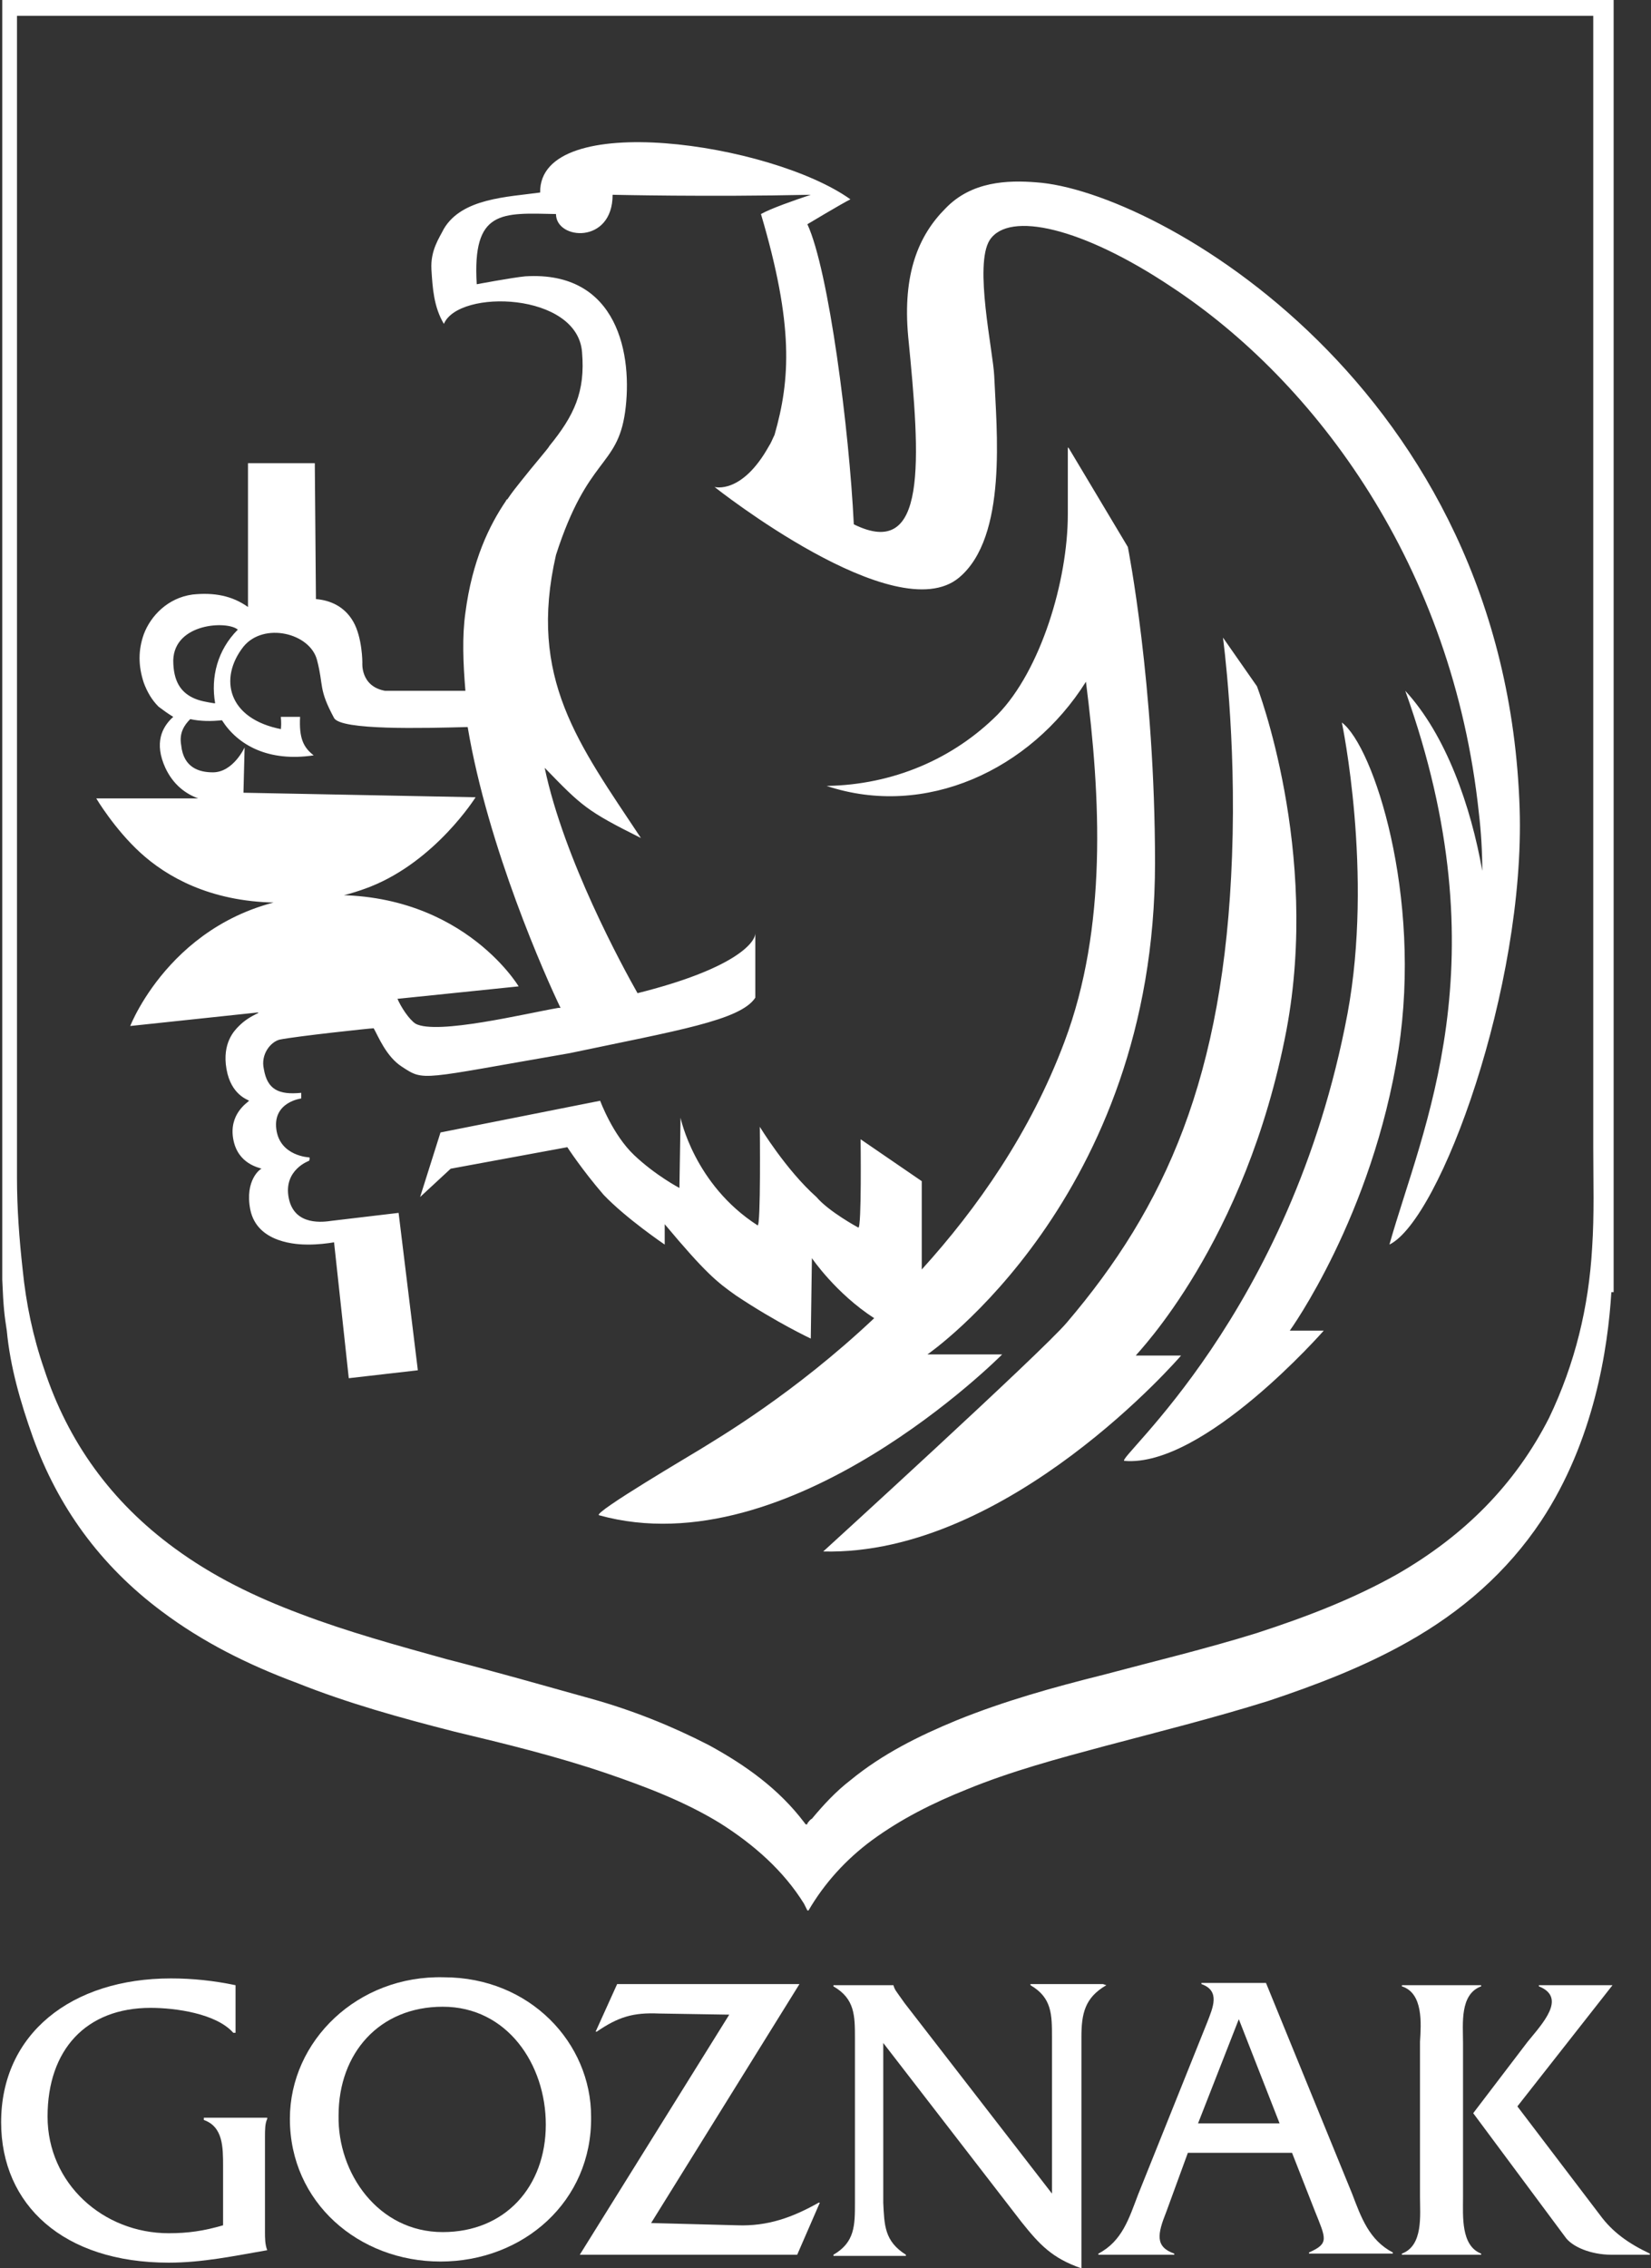
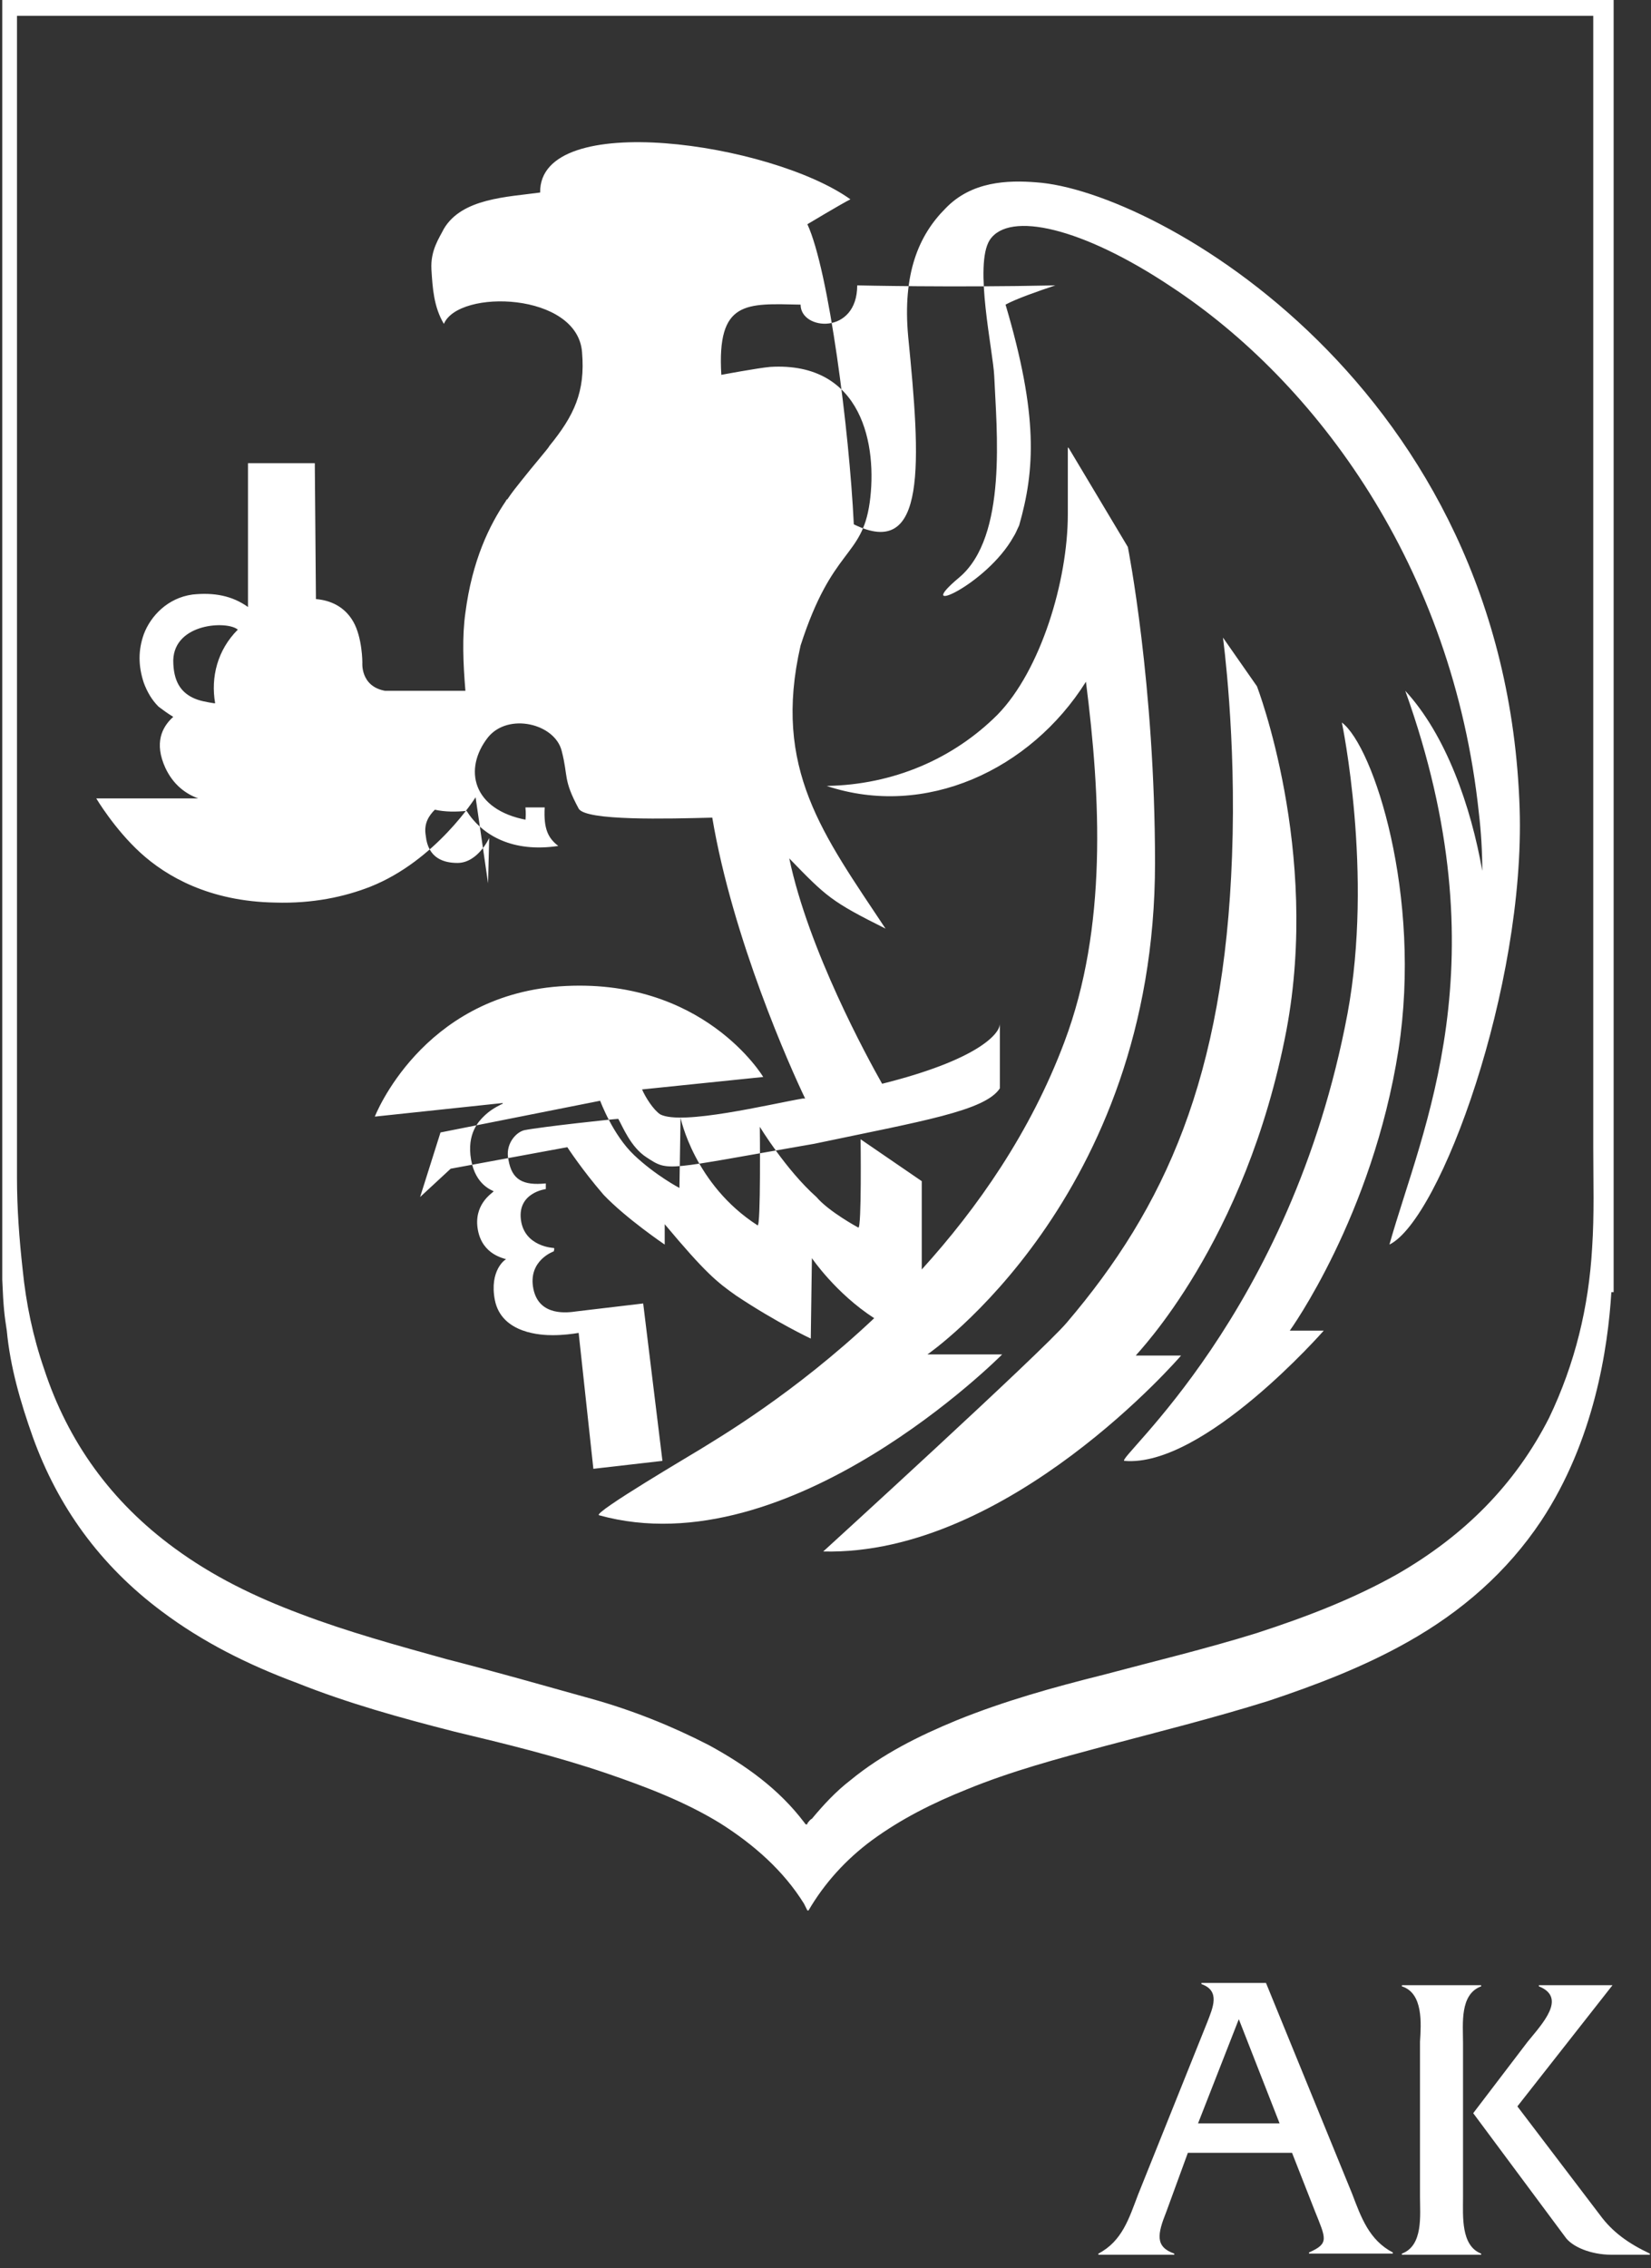
<svg xmlns="http://www.w3.org/2000/svg" version="1.1" id="Layer_1" x="0px" y="0px" viewBox="0 0 145.8 200.3" style="enable-background:new 0 0 145.8 200.3;" xml:space="preserve">
  <rect x="0" y="0" width="145.8" height="200.3" fill="#333333" stroke="none" />
  <style type="text/css"> .st0{fill:#FFFFFF;} </style>
  <g>
    <g>
-       <path class="st0" d="M20.6,179.5c-1.5-1.7-5.1-2.2-7.3-2.2c-5.7,0-9.1,3.7-9.1,9.6c0,5.9,4.9,10.3,10.7,10.3 c1.7,0,3.1-0.2,4.8-0.7v-5.2c0-1.7,0-3.5-1.7-4.1V187h5.6v0.1c-0.2,0.4-0.2,1-0.2,1.6v8.4c0,0.5,0,1.1,0.2,1.6 c-2.9,0.5-5.7,1.1-8.7,1.1c-9.3,0-14.8-5.1-14.8-12.4c0-7.8,6.2-12.7,15-12.7c1.9,0,3.8,0.2,5.7,0.6v4.2H20.6z" />
-     </g>
+       </g>
    <g>
-       <path class="st0" d="M38.9,199.7c-7.2,0-13.3-5.2-13.3-12.6c0-6.9,6-12.7,13.6-12.5c7.6,0,13,5.8,13,12.3 C52.3,194.4,46.2,199.7,38.9,199.7 M39.1,197.1c5.5,0,9.1-4,9.1-9.5c0-5.3-3.4-10.4-9.1-10.4c-5.6,0-9.2,4.1-9.2,9.6 C29.8,191.9,33.4,197.1,39.1,197.1" />
-     </g>
+       </g>
    <g>
-       <path class="st0" d="M64.4,177.9l-6.2-0.1c-2.3-0.1-3.6,0.3-5.5,1.6h-0.1l1.9-4.2h16.1l-13.1,21.1l7.6,0.2c2.7,0.1,4.9-0.7,7.2-2 h0.1l-2,4.6H51.2L64.4,177.9z" />
-     </g>
+       </g>
    <g>
-       <path class="st0" d="M80,199.1v0.1h-6.4v-0.1c1.9-1.1,1.9-2.6,1.9-4.6v-14.5c0-2,0-3.5-1.9-4.6v-0.1h5.3v0 c0.1,0.4,0.3,0.6,0.5,0.9l0.5,0.7l13,16.8v-13.8c0-2,0-3.5-1.9-4.6v-0.1h6.4l0.3,0.1c-1.9,1.1-2.2,2.5-2.2,4.6v20.4 c-2.6-0.9-3.7-2.1-5.3-4.1l-12.2-15.8v14.1C78.1,196.5,78.1,197.9,80,199.1" />
-     </g>
+       </g>
    <g>
      <path class="st0" d="M103,195.3c-0.8,2-1,3.1,0.7,3.7v0.1H97v-0.1c2.1-1.1,2.7-3.1,3.5-5.2l6.1-15.2c0.5-1.3,1.2-2.8-0.5-3.4v-0.1 h5.7l7.6,18.6c0.8,2.1,1.5,4.1,3.6,5.2v0.1h-7.4v-0.1c1.8-0.8,1.5-1.2,0.5-3.7l-2-5.1h-9.2L103,195.3z M105.8,187.5h7.2l-3.6-9.2 L105.8,187.5z" />
    </g>
    <g>
      <path class="st0" d="M123.8,175.4v-0.1h7v0.1c-1.9,0.7-1.6,3.3-1.6,5V194c0,1.7-0.2,4.3,1.6,5v0.1h-7v-0.1c1.9-0.7,1.6-3.4,1.6-5 v-13.7C125.5,178.7,125.7,176,123.8,175.4 M135.9,175.4v-0.1h6.5v0l-8.4,10.7l7.3,9.6c1.1,1.5,2.5,2.5,4.4,3.4v0.1h-3.4 c-1.8,0-3.5-0.7-4.1-1.6l-8.1-10.9l4.8-6.3C136.2,178.7,138.4,176.4,135.9,175.4" />
    </g>
    <g>
      <path class="st0" d="M142.3,114.1c-0.3,4.9-1.5,13.1-6.2,20.2c-3,4.5-7,8-11.8,10.7c-3.9,2.2-8.1,3.8-12.3,5.2 c-4.8,1.5-9.6,2.7-14.5,4c-4.1,1.1-8.2,2.2-12.1,3.8c-3,1.2-5.8,2.6-8.4,4.5c-2.3,1.7-4.2,3.8-5.6,6.2h-0.1 c-0.1-0.2-0.2-0.4-0.3-0.6c-1.8-2.9-4.4-5.2-7.4-7.1c-3.1-1.9-6.5-3.2-10-4.4c-4.4-1.5-8.9-2.6-13.5-3.7 c-4.7-1.2-9.4-2.5-13.9-4.3c-4.3-1.6-8.3-3.6-11.9-6.3c-5.5-4.1-9.2-9.3-11.4-15.4c-1.1-3.1-2-6.2-2.3-9.4c-0.2-1.3-0.3-2-0.4-4.5 V0h142.3V114.1z M71.2,161.1c0.1,0,0.1,0,0.1-0.1c0.1-0.1,0.2-0.3,0.4-0.4c1-1.2,2.1-2.4,3.4-3.4c2.8-2.3,6-3.9,9.4-5.3 c4.2-1.7,8.5-2.9,12.9-4c4.5-1.2,9.1-2.3,13.6-3.7c4.3-1.4,8.5-3,12.4-5.2c5.9-3.4,10.4-7.9,13.4-13.8c2.3-4.8,3.5-9.8,3.8-15 c0.2-3,0.1-5.9,0.1-8.9c0-33.9,0-99.9,0-99.9H1.5V104c0,2.7,0.2,5.4,0.5,8.1c0.3,3,0.9,5.9,1.9,8.8c2.1,6.4,5.9,11.7,11.5,15.8 c3.4,2.5,7.1,4.3,11.1,5.8c4.2,1.6,8.6,2.8,12.9,4c4.3,1.1,8.5,2.3,12.8,3.5c3.6,1,7.1,2.4,10.4,4.1c3.3,1.8,6.2,3.9,8.4,6.8 C71.1,161,71.1,161.1,71.2,161.1" />
    </g>
    <g>
-       <path class="st0" d="M123.5,92.7c-2.3,14.7-9.6,24.8-9.6,24.8l3,0c0,0-10.6,12.1-17.6,11.5c-0.9-0.1,14.7-12.9,19.7-39.5 c2.3-12.4-0.5-25.7-0.5-25.7C121.3,65.9,125.6,79.1,123.5,92.7 M108,56.3c0,0,1.2,8.8,0.8,19.3c-0.7,19.5-5.9,31-14.6,41.2 c-2.2,2.6-21.5,20.2-21.5,20.2c16.4,0.4,31.6-17.3,31.6-17.3l-4,0c0.1-0.2,9.7-9.9,13.3-28.7c3-15.9-2.6-30.4-2.6-30.4L108,56.3z M88.5,119.6l-6.6,0c0,0,20.1-13.8,20.1-43.4c0-15.8-2.4-27.9-2.4-27.9l-5.2-8.7v0l-0.1-0.1l0,4.9v1c0,5.9-2.4,13.8-6.2,17.7 c-3.9,3.9-9.2,6.2-15.1,6.3c8.7,2.9,18-1.4,22.9-9.2C97.2,70.4,97.8,81.9,94,92c-3,8-7.7,14.7-12.6,20.1v-7.8l-5.4-3.7 c0,0,0.1,7.9-0.2,7.8c0,0-2.6-1.4-3.7-2.7c-2.7-2.4-5-6.2-5-6.2s0.1,8.9-0.2,8.7c-5.6-3.6-6.8-9.5-6.8-9.5c0,0.1-0.1,6.2-0.1,6.2 s-2.1-1.1-4-2.9c-1.9-1.8-3-4.8-3-4.8L38.9,100l-1.8,5.7l2.7-2.5l10.3-1.9c0,0,1.3,2,3.2,4.2c2,2.1,5.4,4.4,5.4,4.4 c0-0.1,0-1.3,0-1.8c3.6,4.3,4.6,5.1,6.3,6.3c3.6,2.4,6.6,3.8,6.6,3.8s0.1-7.2,0.1-7.1c0,0,2.1,3.1,5.5,5.3 c-7.1,6.7-13.8,10.6-15.4,11.6c-0.3,0.2-9.5,5.6-8.9,5.8C69.8,138.5,88.5,119.6,88.5,119.6 M122.7,109.9L122.7,109.9 c2.9-10.3,10-24.9,1.4-48.9c3.6,3.9,5.8,10.2,6.8,15.9c0-1.7-0.1-3.4-0.3-5.1c-2.3-21.8-14.4-38.1-27.2-46.5 c-7.8-5.2-14.3-6.7-16-4.1c-1.4,2.2,0.3,9.8,0.4,12c0.2,4.7,1.2,14.2-3.1,17.8c-5.6,4.7-21.6-8-21.6-8s2.4,0.7,4.8-3.6 c0.2-0.3,0.3-0.6,0.5-1c1.4-4.9,1.7-9.7-1.2-19.5c0.9-0.5,2.9-1.2,4.4-1.7c-9.2,0.2-17.4,0-17.5,0c0,4.4-5,4-5,1.7 c-4.8-0.1-7.4-0.4-7,6.2c0,0,3.2-0.6,4.3-0.7c8.2-0.5,9.5,7,8.8,12c-0.7,4.9-3.3,3.9-6.1,12.6c-2.5,10.9,2,16.7,7.5,25 c-4.8-2.4-5.2-2.8-8.5-6.2c1.7,8.1,6.9,17.6,8.2,19.9c8.4-2.1,10.4-4.4,10.4-5.3v5.7c-1.3,2-6.9,2.9-16.4,4.9 c-13.3,2.3-12.8,2.5-14.8,1.2c-1.4-0.9-2.1-2.7-2.5-3.4c-0.3,0-6.8,0.7-8.3,1c-0.8,0.2-1.7,1.3-1.4,2.6c0.3,1.8,1.3,2.3,3.3,2.1 l0,0.5c0,0-2.5,0.3-2.2,2.7c0.3,2.4,2.9,2.5,2.9,2.5c0.1,0,0,0.3,0,0.3c0,0-2.3,0.8-1.8,3.3c0.5,2.5,3.1,2.1,3.8,2l5.9-0.7 l1.7,13.9l-6.1,0.7l-1.3-12c-0.6,0.1-1.4,0.2-2.3,0.2c-0.9,0-4.5-0.1-5.1-3.1c-0.5-2.6,0.9-3.6,1-3.6c-0.2-0.1-2.1-0.4-2.5-2.6 c-0.4-2.2,1.2-3.2,1.4-3.4c-0.1-0.1-1.6-0.5-2-2.8c-0.4-2.3,0.7-3.4,1.1-3.8c0.5-0.5,1-0.8,1.6-1.1c0,0,0.1,0,0.1-0.1l-11.3,1.2 c0,0,4.1-10.6,16.3-11.5c12.7-0.9,18,8,18,8l-10.7,1.1c0.3,0.7,1,1.8,1.6,2.2c1.9,1,9.7-0.9,12.6-1.4c0.1,0,0.2,0,0.2,0 c-1.3-2.7-6.4-14.1-8.2-24.8c-3.9,0.1-11.2,0.3-11.8-0.8c-1.4-2.6-0.9-2.8-1.5-5.1c-0.6-2.4-4.7-3.4-6.5-1.2 c-2.2,2.8-1.4,6.4,3.4,7.3c-0.2,0,0,0-0.1-1.1l1.6,0c0,0,0.1,0,0.1,0c-0.1,1.9,0.3,2.7,1.2,3.4c-4,0.6-6.7-0.9-8.1-3.1 c-0.9,0.1-1.9,0.1-2.8-0.1c-0.5,0.5-1,1.2-0.8,2.3c0.2,2,1.6,2.4,2.8,2.4c1.8,0,2.8-2.2,2.8-2.2l-0.1,4L42,70.4 c0,0-3.5,5.6-9.3,7.9c-2.3,0.9-5.1,1.5-8.4,1.4c-5.8-0.1-9.6-2.3-11.9-4.4c-2.3-2.1-3.9-4.8-3.9-4.8l9,0c-1.1-0.4-2.2-1.2-2.9-2.7 c-1-2.2-0.3-3.6,0.7-4.5c-0.5-0.3-0.9-0.6-1.3-0.9c-0.6-0.6-1-1.3-1.3-2.1c-0.5-1.5-0.5-2.9,0-4.3c0.6-1.6,2.1-3.2,4.3-3.5 c1.9-0.2,3.5,0.1,4.9,1.1V40.9l5.9,0l0.1,12c1.2,0.1,2.5,0.6,3.3,2c0.8,1.4,0.8,3.6,0.8,3.6s-0.2,2.1,2,2.5l7.1,0 c-0.2-2.4-0.3-4.8,0-6.9c0.6-4.6,2.1-7.7,3.6-9.9c0,0,0,0,0,0c0,0,0-0.1,0.1-0.1c0.4-0.6,0.8-1.1,1.2-1.6c1.1-1.4,2.5-3,2.5-3.1 c2.2-2.7,3.2-4.8,2.9-8.3c-0.4-5.3-10.9-5.6-12.2-2.5c-0.9-1.5-1-3.2-1.1-4.8c-0.1-1.7,0.7-2.8,1.1-3.6c1.6-2.7,5.6-2.8,8.5-3.2 c-0.1-7.4,20.4-4.4,27.4,0.6c-0.8,0.4-3.8,2.2-3.8,2.2c1.9,4.1,3.7,18.2,4.1,26.5c6.5,3.2,5.9-5.5,4.8-16.6 c-0.5-5.5,0.9-8.9,3.3-11.3c2.3-2.4,5.5-2.5,8-2.3c10.6,0.7,41.5,18.1,42.7,55.3C134.7,87.1,127.2,107.7,122.7,109.9 M21,55.6 L21,55.6c-0.9-0.8-5.6-0.6-5.7,2.7c0,1.9,0.7,2.8,1.7,3.3c0,0,0,0,0,0l0,0c0.6,0.3,1.3,0.4,1.9,0.5c0,0,0.1,0,0.1,0 C18.6,59.8,19.2,57.4,21,55.6" />
+       <path class="st0" d="M123.5,92.7c-2.3,14.7-9.6,24.8-9.6,24.8l3,0c0,0-10.6,12.1-17.6,11.5c-0.9-0.1,14.7-12.9,19.7-39.5 c2.3-12.4-0.5-25.7-0.5-25.7C121.3,65.9,125.6,79.1,123.5,92.7 M108,56.3c0,0,1.2,8.8,0.8,19.3c-0.7,19.5-5.9,31-14.6,41.2 c-2.2,2.6-21.5,20.2-21.5,20.2c16.4,0.4,31.6-17.3,31.6-17.3l-4,0c0.1-0.2,9.7-9.9,13.3-28.7c3-15.9-2.6-30.4-2.6-30.4L108,56.3z M88.5,119.6l-6.6,0c0,0,20.1-13.8,20.1-43.4c0-15.8-2.4-27.9-2.4-27.9l-5.2-8.7v0l-0.1-0.1l0,4.9v1c0,5.9-2.4,13.8-6.2,17.7 c-3.9,3.9-9.2,6.2-15.1,6.3c8.7,2.9,18-1.4,22.9-9.2C97.2,70.4,97.8,81.9,94,92c-3,8-7.7,14.7-12.6,20.1v-7.8l-5.4-3.7 c0,0,0.1,7.9-0.2,7.8c0,0-2.6-1.4-3.7-2.7c-2.7-2.4-5-6.2-5-6.2s0.1,8.9-0.2,8.7c-5.6-3.6-6.8-9.5-6.8-9.5c0,0.1-0.1,6.2-0.1,6.2 s-2.1-1.1-4-2.9c-1.9-1.8-3-4.8-3-4.8L38.9,100l-1.8,5.7l2.7-2.5l10.3-1.9c0,0,1.3,2,3.2,4.2c2,2.1,5.4,4.4,5.4,4.4 c0-0.1,0-1.3,0-1.8c3.6,4.3,4.6,5.1,6.3,6.3c3.6,2.4,6.6,3.8,6.6,3.8s0.1-7.2,0.1-7.1c0,0,2.1,3.1,5.5,5.3 c-7.1,6.7-13.8,10.6-15.4,11.6c-0.3,0.2-9.5,5.6-8.9,5.8C69.8,138.5,88.5,119.6,88.5,119.6 M122.7,109.9L122.7,109.9 c2.9-10.3,10-24.9,1.4-48.9c3.6,3.9,5.8,10.2,6.8,15.9c0-1.7-0.1-3.4-0.3-5.1c-2.3-21.8-14.4-38.1-27.2-46.5 c-7.8-5.2-14.3-6.7-16-4.1c-1.4,2.2,0.3,9.8,0.4,12c0.2,4.7,1.2,14.2-3.1,17.8s2.4,0.7,4.8-3.6 c0.2-0.3,0.3-0.6,0.5-1c1.4-4.9,1.7-9.7-1.2-19.5c0.9-0.5,2.9-1.2,4.4-1.7c-9.2,0.2-17.4,0-17.5,0c0,4.4-5,4-5,1.7 c-4.8-0.1-7.4-0.4-7,6.2c0,0,3.2-0.6,4.3-0.7c8.2-0.5,9.5,7,8.8,12c-0.7,4.9-3.3,3.9-6.1,12.6c-2.5,10.9,2,16.7,7.5,25 c-4.8-2.4-5.2-2.8-8.5-6.2c1.7,8.1,6.9,17.6,8.2,19.9c8.4-2.1,10.4-4.4,10.4-5.3v5.7c-1.3,2-6.9,2.9-16.4,4.9 c-13.3,2.3-12.8,2.5-14.8,1.2c-1.4-0.9-2.1-2.7-2.5-3.4c-0.3,0-6.8,0.7-8.3,1c-0.8,0.2-1.7,1.3-1.4,2.6c0.3,1.8,1.3,2.3,3.3,2.1 l0,0.5c0,0-2.5,0.3-2.2,2.7c0.3,2.4,2.9,2.5,2.9,2.5c0.1,0,0,0.3,0,0.3c0,0-2.3,0.8-1.8,3.3c0.5,2.5,3.1,2.1,3.8,2l5.9-0.7 l1.7,13.9l-6.1,0.7l-1.3-12c-0.6,0.1-1.4,0.2-2.3,0.2c-0.9,0-4.5-0.1-5.1-3.1c-0.5-2.6,0.9-3.6,1-3.6c-0.2-0.1-2.1-0.4-2.5-2.6 c-0.4-2.2,1.2-3.2,1.4-3.4c-0.1-0.1-1.6-0.5-2-2.8c-0.4-2.3,0.7-3.4,1.1-3.8c0.5-0.5,1-0.8,1.6-1.1c0,0,0.1,0,0.1-0.1l-11.3,1.2 c0,0,4.1-10.6,16.3-11.5c12.7-0.9,18,8,18,8l-10.7,1.1c0.3,0.7,1,1.8,1.6,2.2c1.9,1,9.7-0.9,12.6-1.4c0.1,0,0.2,0,0.2,0 c-1.3-2.7-6.4-14.1-8.2-24.8c-3.9,0.1-11.2,0.3-11.8-0.8c-1.4-2.6-0.9-2.8-1.5-5.1c-0.6-2.4-4.7-3.4-6.5-1.2 c-2.2,2.8-1.4,6.4,3.4,7.3c-0.2,0,0,0-0.1-1.1l1.6,0c0,0,0.1,0,0.1,0c-0.1,1.9,0.3,2.7,1.2,3.4c-4,0.6-6.7-0.9-8.1-3.1 c-0.9,0.1-1.9,0.1-2.8-0.1c-0.5,0.5-1,1.2-0.8,2.3c0.2,2,1.6,2.4,2.8,2.4c1.8,0,2.8-2.2,2.8-2.2l-0.1,4L42,70.4 c0,0-3.5,5.6-9.3,7.9c-2.3,0.9-5.1,1.5-8.4,1.4c-5.8-0.1-9.6-2.3-11.9-4.4c-2.3-2.1-3.9-4.8-3.9-4.8l9,0c-1.1-0.4-2.2-1.2-2.9-2.7 c-1-2.2-0.3-3.6,0.7-4.5c-0.5-0.3-0.9-0.6-1.3-0.9c-0.6-0.6-1-1.3-1.3-2.1c-0.5-1.5-0.5-2.9,0-4.3c0.6-1.6,2.1-3.2,4.3-3.5 c1.9-0.2,3.5,0.1,4.9,1.1V40.9l5.9,0l0.1,12c1.2,0.1,2.5,0.6,3.3,2c0.8,1.4,0.8,3.6,0.8,3.6s-0.2,2.1,2,2.5l7.1,0 c-0.2-2.4-0.3-4.8,0-6.9c0.6-4.6,2.1-7.7,3.6-9.9c0,0,0,0,0,0c0,0,0-0.1,0.1-0.1c0.4-0.6,0.8-1.1,1.2-1.6c1.1-1.4,2.5-3,2.5-3.1 c2.2-2.7,3.2-4.8,2.9-8.3c-0.4-5.3-10.9-5.6-12.2-2.5c-0.9-1.5-1-3.2-1.1-4.8c-0.1-1.7,0.7-2.8,1.1-3.6c1.6-2.7,5.6-2.8,8.5-3.2 c-0.1-7.4,20.4-4.4,27.4,0.6c-0.8,0.4-3.8,2.2-3.8,2.2c1.9,4.1,3.7,18.2,4.1,26.5c6.5,3.2,5.9-5.5,4.8-16.6 c-0.5-5.5,0.9-8.9,3.3-11.3c2.3-2.4,5.5-2.5,8-2.3c10.6,0.7,41.5,18.1,42.7,55.3C134.7,87.1,127.2,107.7,122.7,109.9 M21,55.6 L21,55.6c-0.9-0.8-5.6-0.6-5.7,2.7c0,1.9,0.7,2.8,1.7,3.3c0,0,0,0,0,0l0,0c0.6,0.3,1.3,0.4,1.9,0.5c0,0,0.1,0,0.1,0 C18.6,59.8,19.2,57.4,21,55.6" />
    </g>
  </g>
</svg>